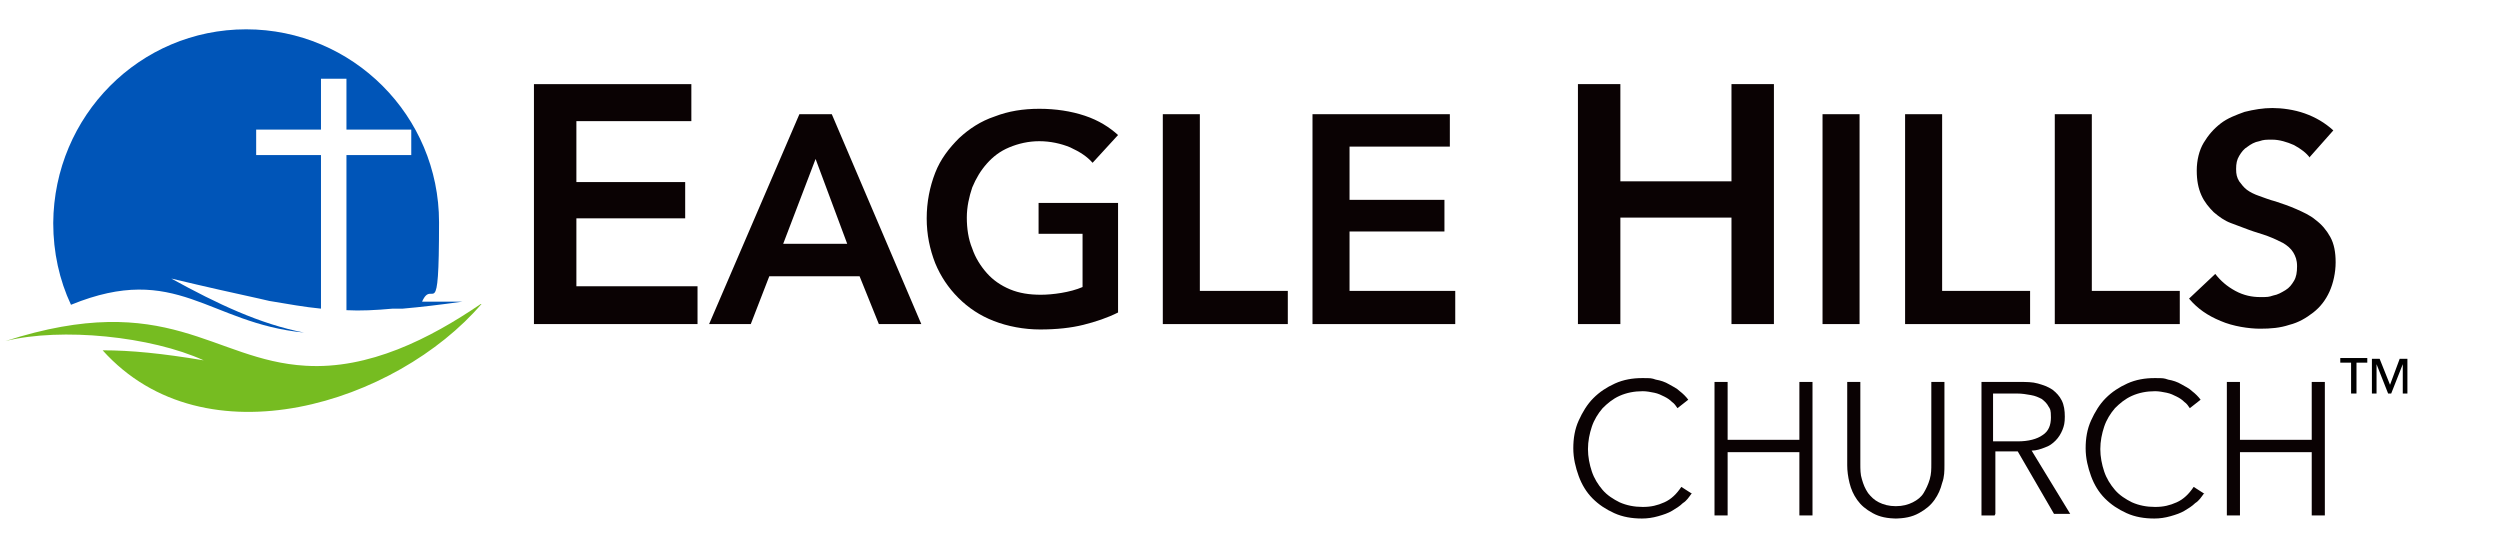
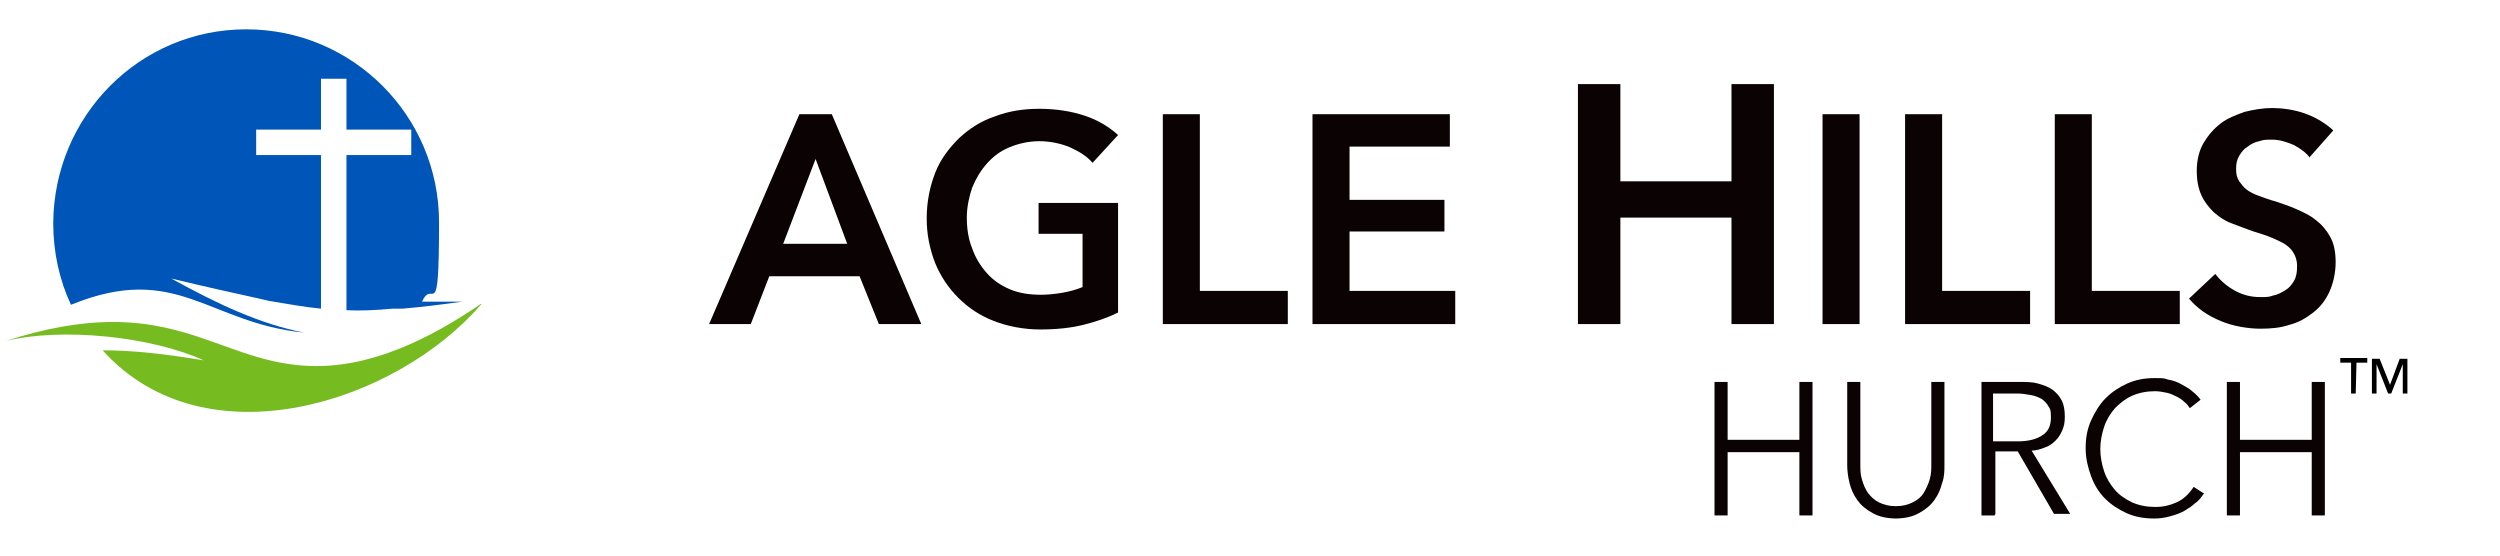
<svg xmlns="http://www.w3.org/2000/svg" version="1.1" viewBox="0 0 324 72">
  <defs>
    <style> .cls-1 { fill: #0a0203; } .cls-1, .cls-2, .cls-3, .cls-4, .cls-5 { stroke-width: 0px; } .cls-6 { mask: url(#mask); } .cls-7 { filter: url(#luminosity-invert); } .cls-8 { filter: url(#drop-shadow-1); } .cls-2 { fill: #000; } .cls-3 { fill: #0055b8; } .cls-3, .cls-4, .cls-5 { fill-rule: evenodd; } .cls-4 { fill: #004b7f; } .cls-9 { isolation: isolate; } .cls-5 { fill: #76bc21; } .cls-10 { opacity: .6; } .cls-10, .cls-11 { mix-blend-mode: multiply; } .cls-11 { opacity: .4; } .cls-12 { mask: url(#mask-1); } .cls-13 { filter: url(#luminosity-invert-2); } </style>
    <filter id="drop-shadow-1" filterUnits="userSpaceOnUse">
      <feOffset dx=".6" dy=".9" />
      <feGaussianBlur result="blur" stdDeviation="1" />
      <feFlood flood-color="#000" flood-opacity=".4" />
      <feComposite in2="blur" operator="in" />
      <feComposite in="SourceGraphic" />
    </filter>
    <filter id="luminosity-invert" x="-1.9" y="36.5" width="65.8" height="18.2" color-interpolation-filters="sRGB" filterUnits="userSpaceOnUse">
      <feColorMatrix result="cm" values="-1 0 0 0 1 0 -1 0 0 1 0 0 -1 0 1 0 0 0 1 0" />
    </filter>
    <mask id="mask" x="-1.9" y="36.5" width="65.8" height="18.2" maskUnits="userSpaceOnUse">
      <g class="cls-7">
        <image width="274" height="76" transform="translate(-1.9 36.5) scale(.2)" />
      </g>
    </mask>
    <filter id="luminosity-invert-2" x="4.3" y=".7" width="57.1" height="43.4" color-interpolation-filters="sRGB" filterUnits="userSpaceOnUse">
      <feColorMatrix result="cm" values="-1 0 0 0 1 0 -1 0 0 1 0 0 -1 0 1 0 0 0 1 0" />
    </filter>
    <mask id="mask-1" x="4.3" y=".7" width="57.1" height="43.4" maskUnits="userSpaceOnUse">
      <g class="cls-13">
        <image width="238" height="181" transform="translate(4.3 .7) scale(.2)" />
      </g>
    </mask>
  </defs>
  <g class="cls-9">
    <g id="Layer_1" data-name="Layer 1">
      <g>
        <g>
          <g>
-             <path class="cls-1" d="M69.2,10.9h20.4v4.8h-14.9v7.9h14.1v4.7h-14.1v8.8h15.7v4.9h-21.2V10.9Z" />
            <path class="cls-1" d="M103.7,14.8h4.1l11.6,27.2h-5.5l-2.5-6.2h-11.7l-2.4,6.2h-5.4l11.7-27.2ZM109.8,31.6l-4.1-11-4.2,11h8.3Z" />
            <path class="cls-1" d="M144.9,40.5c-1.4.7-2.9,1.2-4.5,1.6-1.6.4-3.5.6-5.6.6s-4.2-.4-6-1.1c-1.8-.7-3.3-1.7-4.6-3-1.3-1.3-2.3-2.8-3-4.5-.7-1.8-1.1-3.7-1.1-5.8s.4-4.1,1.1-5.9c.7-1.8,1.8-3.2,3.1-4.5,1.3-1.2,2.8-2.2,4.6-2.8,1.8-.7,3.7-1,5.8-1s4.1.3,5.9.9c1.8.6,3.2,1.5,4.3,2.5l-3.3,3.6c-.7-.8-1.6-1.4-2.9-2-1.2-.5-2.6-.8-4-.8s-2.7.3-3.9.8c-1.2.5-2.1,1.2-2.9,2.1-.8.9-1.4,1.9-1.9,3.1-.4,1.2-.7,2.5-.7,3.9s.2,2.8.7,4c.4,1.2,1.1,2.3,1.9,3.2.8.9,1.8,1.6,3,2.1,1.2.5,2.5.7,4,.7s3.8-.3,5.4-1v-6.9h-5.7v-4h10.3v14.1Z" />
            <path class="cls-1" d="M150.7,14.8h4.8v22.9h11.4v4.3h-16.2V14.8Z" />
            <path class="cls-1" d="M170.1,14.8h17.8v4.2h-13v6.9h12.3v4.1h-12.3v7.7h13.7v4.3h-18.5V14.8Z" />
            <path class="cls-1" d="M204.5,10.9h5.5v12.6h14.4v-12.6h5.5v31.1h-5.5v-13.8h-14.4v13.8h-5.5V10.9Z" />
            <path class="cls-1" d="M236.2,14.8h4.8v27.2h-4.8V14.8Z" />
            <path class="cls-1" d="M246.9,14.8h4.8v22.9h11.4v4.3h-16.2V14.8Z" />
            <path class="cls-1" d="M266.3,14.8h4.8v22.9h11.4v4.3h-16.2V14.8Z" />
            <path class="cls-1" d="M299.4,20.5c-.5-.7-1.2-1.2-2.1-1.7-.9-.4-1.9-.7-2.8-.7s-1.1,0-1.7.2c-.6.1-1.1.4-1.5.7-.5.3-.8.7-1.1,1.2-.3.5-.4,1-.4,1.7s.1,1.1.4,1.6c.3.4.6.8,1,1.1.4.3,1,.6,1.6.8.6.2,1.3.5,2.1.7.9.3,1.8.6,2.7,1,.9.4,1.8.8,2.5,1.4.8.6,1.4,1.3,1.9,2.2.5.9.7,2,.7,3.3s-.3,2.7-.8,3.8c-.5,1.1-1.2,2-2.1,2.7-.9.7-1.9,1.3-3.1,1.6-1.2.4-2.4.5-3.8.5s-3.5-.3-5.1-1c-1.7-.7-3-1.6-4.1-2.9l3.4-3.2c.7.9,1.5,1.6,2.6,2.2s2.2.8,3.2.8,1.1,0,1.7-.2c.6-.1,1.1-.4,1.6-.7.5-.3.8-.7,1.1-1.2.3-.5.4-1.1.4-1.9s-.2-1.3-.5-1.8c-.3-.5-.8-.9-1.3-1.2-.6-.3-1.2-.6-2-.9-.8-.3-1.6-.5-2.4-.8-.8-.3-1.6-.6-2.4-.9s-1.5-.8-2.2-1.4c-.6-.6-1.2-1.3-1.6-2.2-.4-.9-.6-1.9-.6-3.2s.3-2.6.9-3.6c.6-1,1.3-1.8,2.2-2.5.9-.7,2-1.1,3.1-1.5,1.2-.3,2.4-.5,3.6-.5s2.8.2,4.2.7c1.4.5,2.6,1.2,3.7,2.2l-3.1,3.5Z" />
          </g>
          <g>
-             <path class="cls-1" d="M219.2,64c-.3.4-.6.9-1.1,1.2-.4.4-.9.7-1.4,1s-1.1.5-1.8.7c-.7.2-1.4.3-2.1.3-1.3,0-2.5-.2-3.6-.7-1.1-.5-2-1.1-2.8-1.9-.8-.8-1.4-1.8-1.8-2.9-.4-1.1-.7-2.3-.7-3.6s.2-2.5.7-3.6c.5-1.1,1.1-2.1,1.9-2.9s1.7-1.4,2.8-1.9c1.1-.5,2.3-.7,3.5-.7s1.2,0,1.8.2c.6.1,1.2.3,1.7.6s1,.5,1.4.9c.4.3.8.7,1.1,1.1l-1.4,1.1c-.2-.3-.4-.6-.7-.8-.3-.3-.6-.5-1-.7-.4-.2-.8-.4-1.3-.5-.5-.1-1-.2-1.5-.2-1.1,0-2.1.2-3,.6-.9.4-1.6,1-2.2,1.6-.6.7-1.1,1.5-1.4,2.4-.3.9-.5,1.9-.5,2.9s.2,2,.5,2.9c.3.9.8,1.7,1.4,2.4.6.7,1.4,1.2,2.2,1.6.9.4,1.9.6,3,.6s1.9-.2,2.8-.6c.9-.4,1.6-1.1,2.2-2l1.4.9Z" />
            <path class="cls-1" d="M222.2,49.5h1.7v7.5h9.3v-7.5h1.7v17.3h-1.7v-8.2h-9.3v8.2h-1.7v-17.3Z" />
            <path class="cls-1" d="M245.9,67.2c-1.3,0-2.3-.2-3.2-.7s-1.5-1-2-1.7-.8-1.4-1-2.2-.3-1.6-.3-2.3v-10.8h1.7v10.6c0,.7,0,1.4.2,2,.2.7.4,1.2.8,1.8.4.5.8.9,1.4,1.2.6.3,1.3.5,2.2.5s1.6-.2,2.2-.5c.6-.3,1.1-.7,1.4-1.2s.6-1.1.8-1.8c.2-.7.2-1.3.2-2v-10.6h1.7v10.8c0,.7,0,1.5-.3,2.3-.2.8-.5,1.5-1,2.2s-1.1,1.2-2,1.7-1.9.7-3.2.7Z" />
            <path class="cls-1" d="M258.5,66.8h-1.7v-17.3h5c.8,0,1.6,0,2.3.2.7.2,1.3.4,1.9.8.5.4.9.8,1.2,1.4.3.6.4,1.3.4,2.1s-.1,1.2-.3,1.7c-.2.5-.5,1-.9,1.4-.4.4-.8.7-1.4.9-.5.2-1.1.4-1.7.4l5,8.2h-2.1l-4.7-8.1h-2.9v8.1ZM258.5,57.2h3c1.4,0,2.5-.3,3.2-.8.8-.5,1.1-1.3,1.1-2.3s-.1-1.1-.3-1.4c-.2-.4-.5-.7-.9-1-.4-.2-.8-.4-1.4-.5s-1.1-.2-1.8-.2h-3.1v6.2Z" />
            <path class="cls-1" d="M285.6,64c-.3.4-.6.9-1.1,1.2-.4.4-.9.7-1.4,1s-1.1.5-1.8.7c-.7.2-1.4.3-2.1.3-1.3,0-2.5-.2-3.6-.7-1.1-.5-2-1.1-2.8-1.9-.8-.8-1.4-1.8-1.8-2.9-.4-1.1-.7-2.3-.7-3.6s.2-2.5.7-3.6c.5-1.1,1.1-2.1,1.9-2.9s1.7-1.4,2.8-1.9c1.1-.5,2.3-.7,3.5-.7s1.2,0,1.8.2c.6.1,1.2.3,1.7.6s1,.5,1.4.9c.4.3.8.7,1.1,1.1l-1.4,1.1c-.2-.3-.4-.6-.7-.8-.3-.3-.6-.5-1-.7-.4-.2-.8-.4-1.3-.5-.5-.1-1-.2-1.5-.2-1.1,0-2.1.2-3,.6-.9.4-1.6,1-2.2,1.6-.6.7-1.1,1.5-1.4,2.4-.3.9-.5,1.9-.5,2.9s.2,2,.5,2.9c.3.9.8,1.7,1.4,2.4.6.7,1.4,1.2,2.2,1.6.9.4,1.9.6,3,.6s1.9-.2,2.8-.6c.9-.4,1.6-1.1,2.2-2l1.4.9Z" />
            <path class="cls-1" d="M288.6,49.5h1.7v7.5h9.3v-7.5h1.7v17.3h-1.7v-8.2h-9.3v8.2h-1.7v-17.3Z" />
          </g>
        </g>
        <g class="cls-8">
          <g>
            <path class="cls-5" d="M61.8,38.5c-11,12.8-35.8,20.8-49.1,6,3.7,0,7.7.4,13.1,1.3-6.8-3.1-18.4-4.3-25.7-2.5,21.1-6.8,26.8,2.5,38.9,3.2,8.2.5,16.1-3.5,22.7-8h0Z" />
            <g class="cls-6">
              <g class="cls-10">
                <path class="cls-5" d="M61.8,38.5c-11,12.8-35.8,20.8-49.1,6,3.7,0,7.7.4,13.1,1.3-6.8-3.1-18.4-4.3-25.7-2.5,21.1-6.8,26.8,2.5,38.9,3.2,8.2.5,16.1-3.5,22.7-8h0Z" />
              </g>
            </g>
          </g>
          <g>
            <path class="cls-3" d="M31.3,2.9c13.8,0,25,11.2,25,25s-.8,7.1-2.2,10.3c1.6,0,3.3,0,5.2,0-2.9.4-5.4.7-7.7.9h-1.3c-2.2.2-4.2.3-6,.2v-20.1h8.4v-3.3h-8.4v-6.6h-3.3v6.6h-8.4v3.3h8.4v19.9c-2.1-.2-4.3-.6-6.7-1l-1.3-.3c-3.2-.7-6.8-1.5-11.4-2.6,6,3.3,11.5,5.9,17.2,7-12.4-1.2-16.5-9.2-30.2-3.6-1.5-3.2-2.3-6.8-2.3-10.6C6.4,14.1,17.5,2.9,31.3,2.9h0Z" />
            <g class="cls-12">
              <g class="cls-11">
                <path class="cls-4" d="M31.3,2.9c13.8,0,25,11.2,25,25s-.8,7.1-2.2,10.3c1.6,0,3.3,0,5.2,0-2.9.4-5.4.7-7.7.9h-1.3c-2.2.2-4.2.3-6,.2v-20.1h8.4v-3.3h-8.4v-6.6h-3.3v6.6h-8.4v3.3h8.4v19.9c-2.1-.2-4.3-.6-6.7-1l-1.3-.3c-3.2-.7-6.8-1.5-11.4-2.6,6,3.3,11.5,5.9,17.2,7-12.4-1.2-16.5-9.2-30.2-3.6-1.5-3.2-2.3-6.8-2.3-10.6C6.4,14.1,17.5,2.9,31.3,2.9h0Z" />
              </g>
            </g>
          </g>
        </g>
      </g>
      <g>
-         <path class="cls-2" d="M305.3,51h-.6v-4h-1.4v-.6h3.5v.6h-1.4v4Z" />
+         <path class="cls-2" d="M305.3,51h-.6v-4h-1.4v-.6h3.5v.6h-1.4Z" />
        <path class="cls-2" d="M309.7,50h0l1.3-3.5h1v4.5h-.6v-3.8h0l-1.5,3.8h-.4l-1.5-3.8h0v3.8h-.6v-4.5h1l1.4,3.5Z" />
      </g>
    </g>
  </g>
</svg>